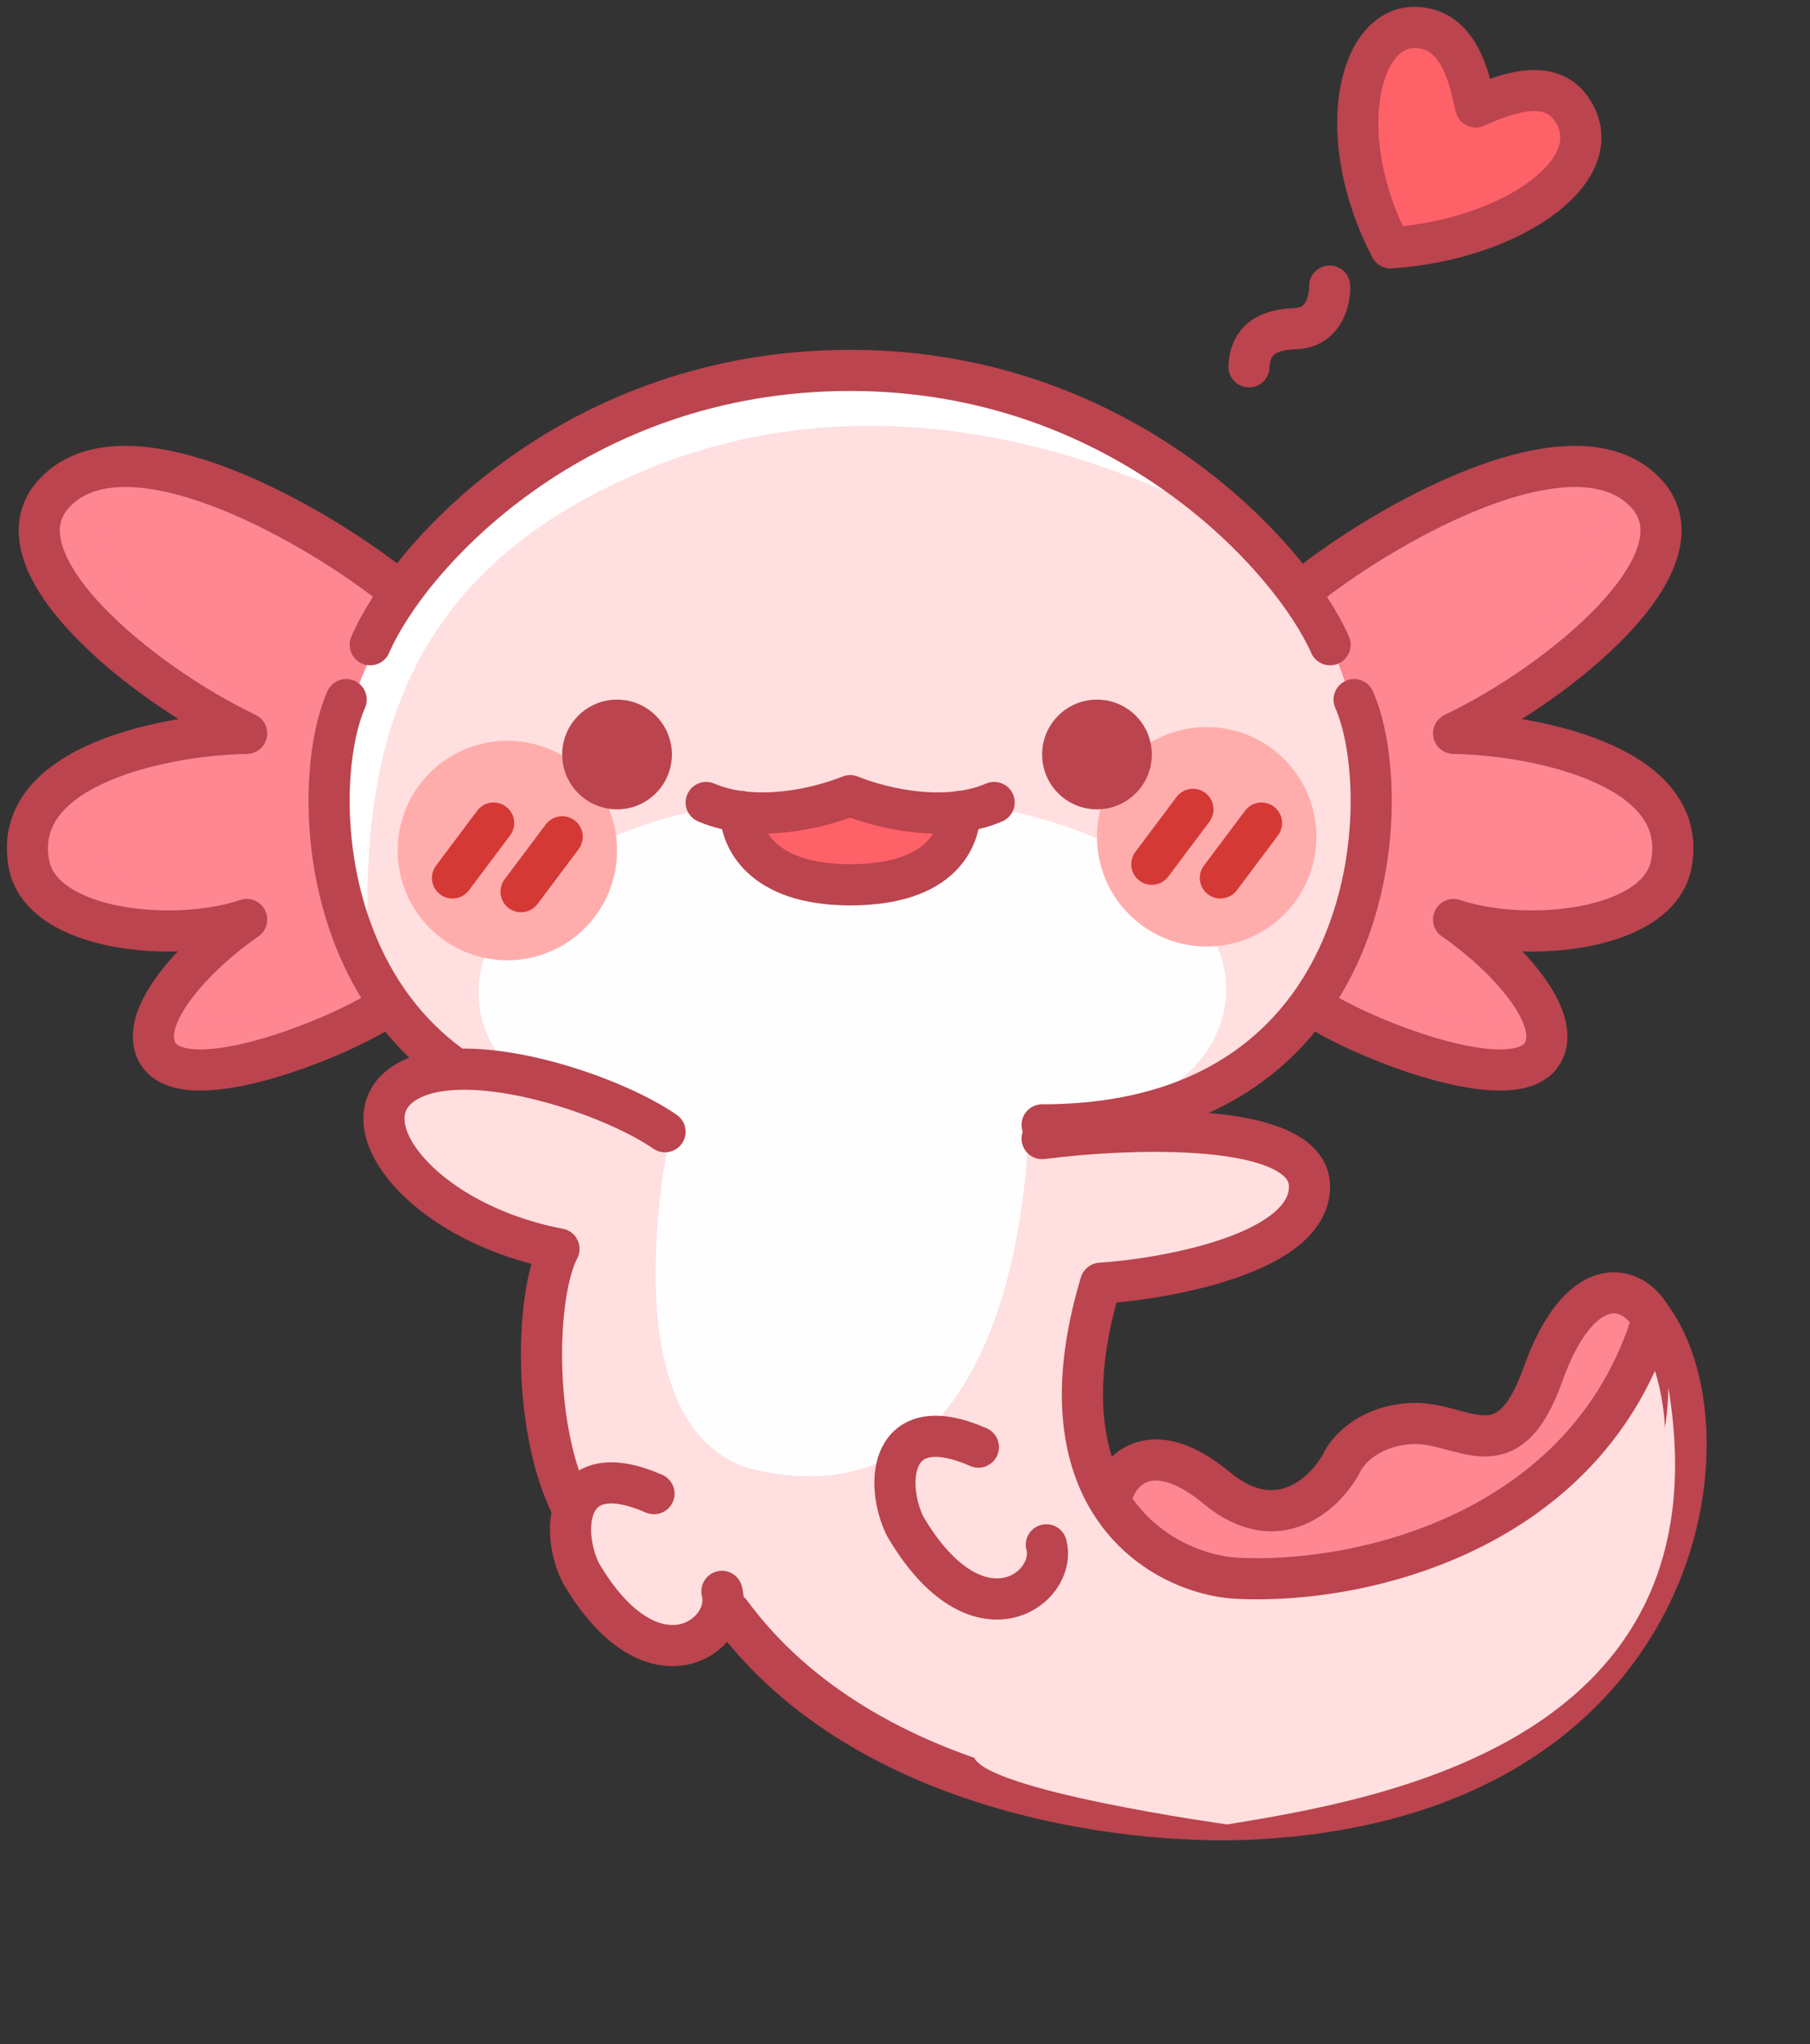
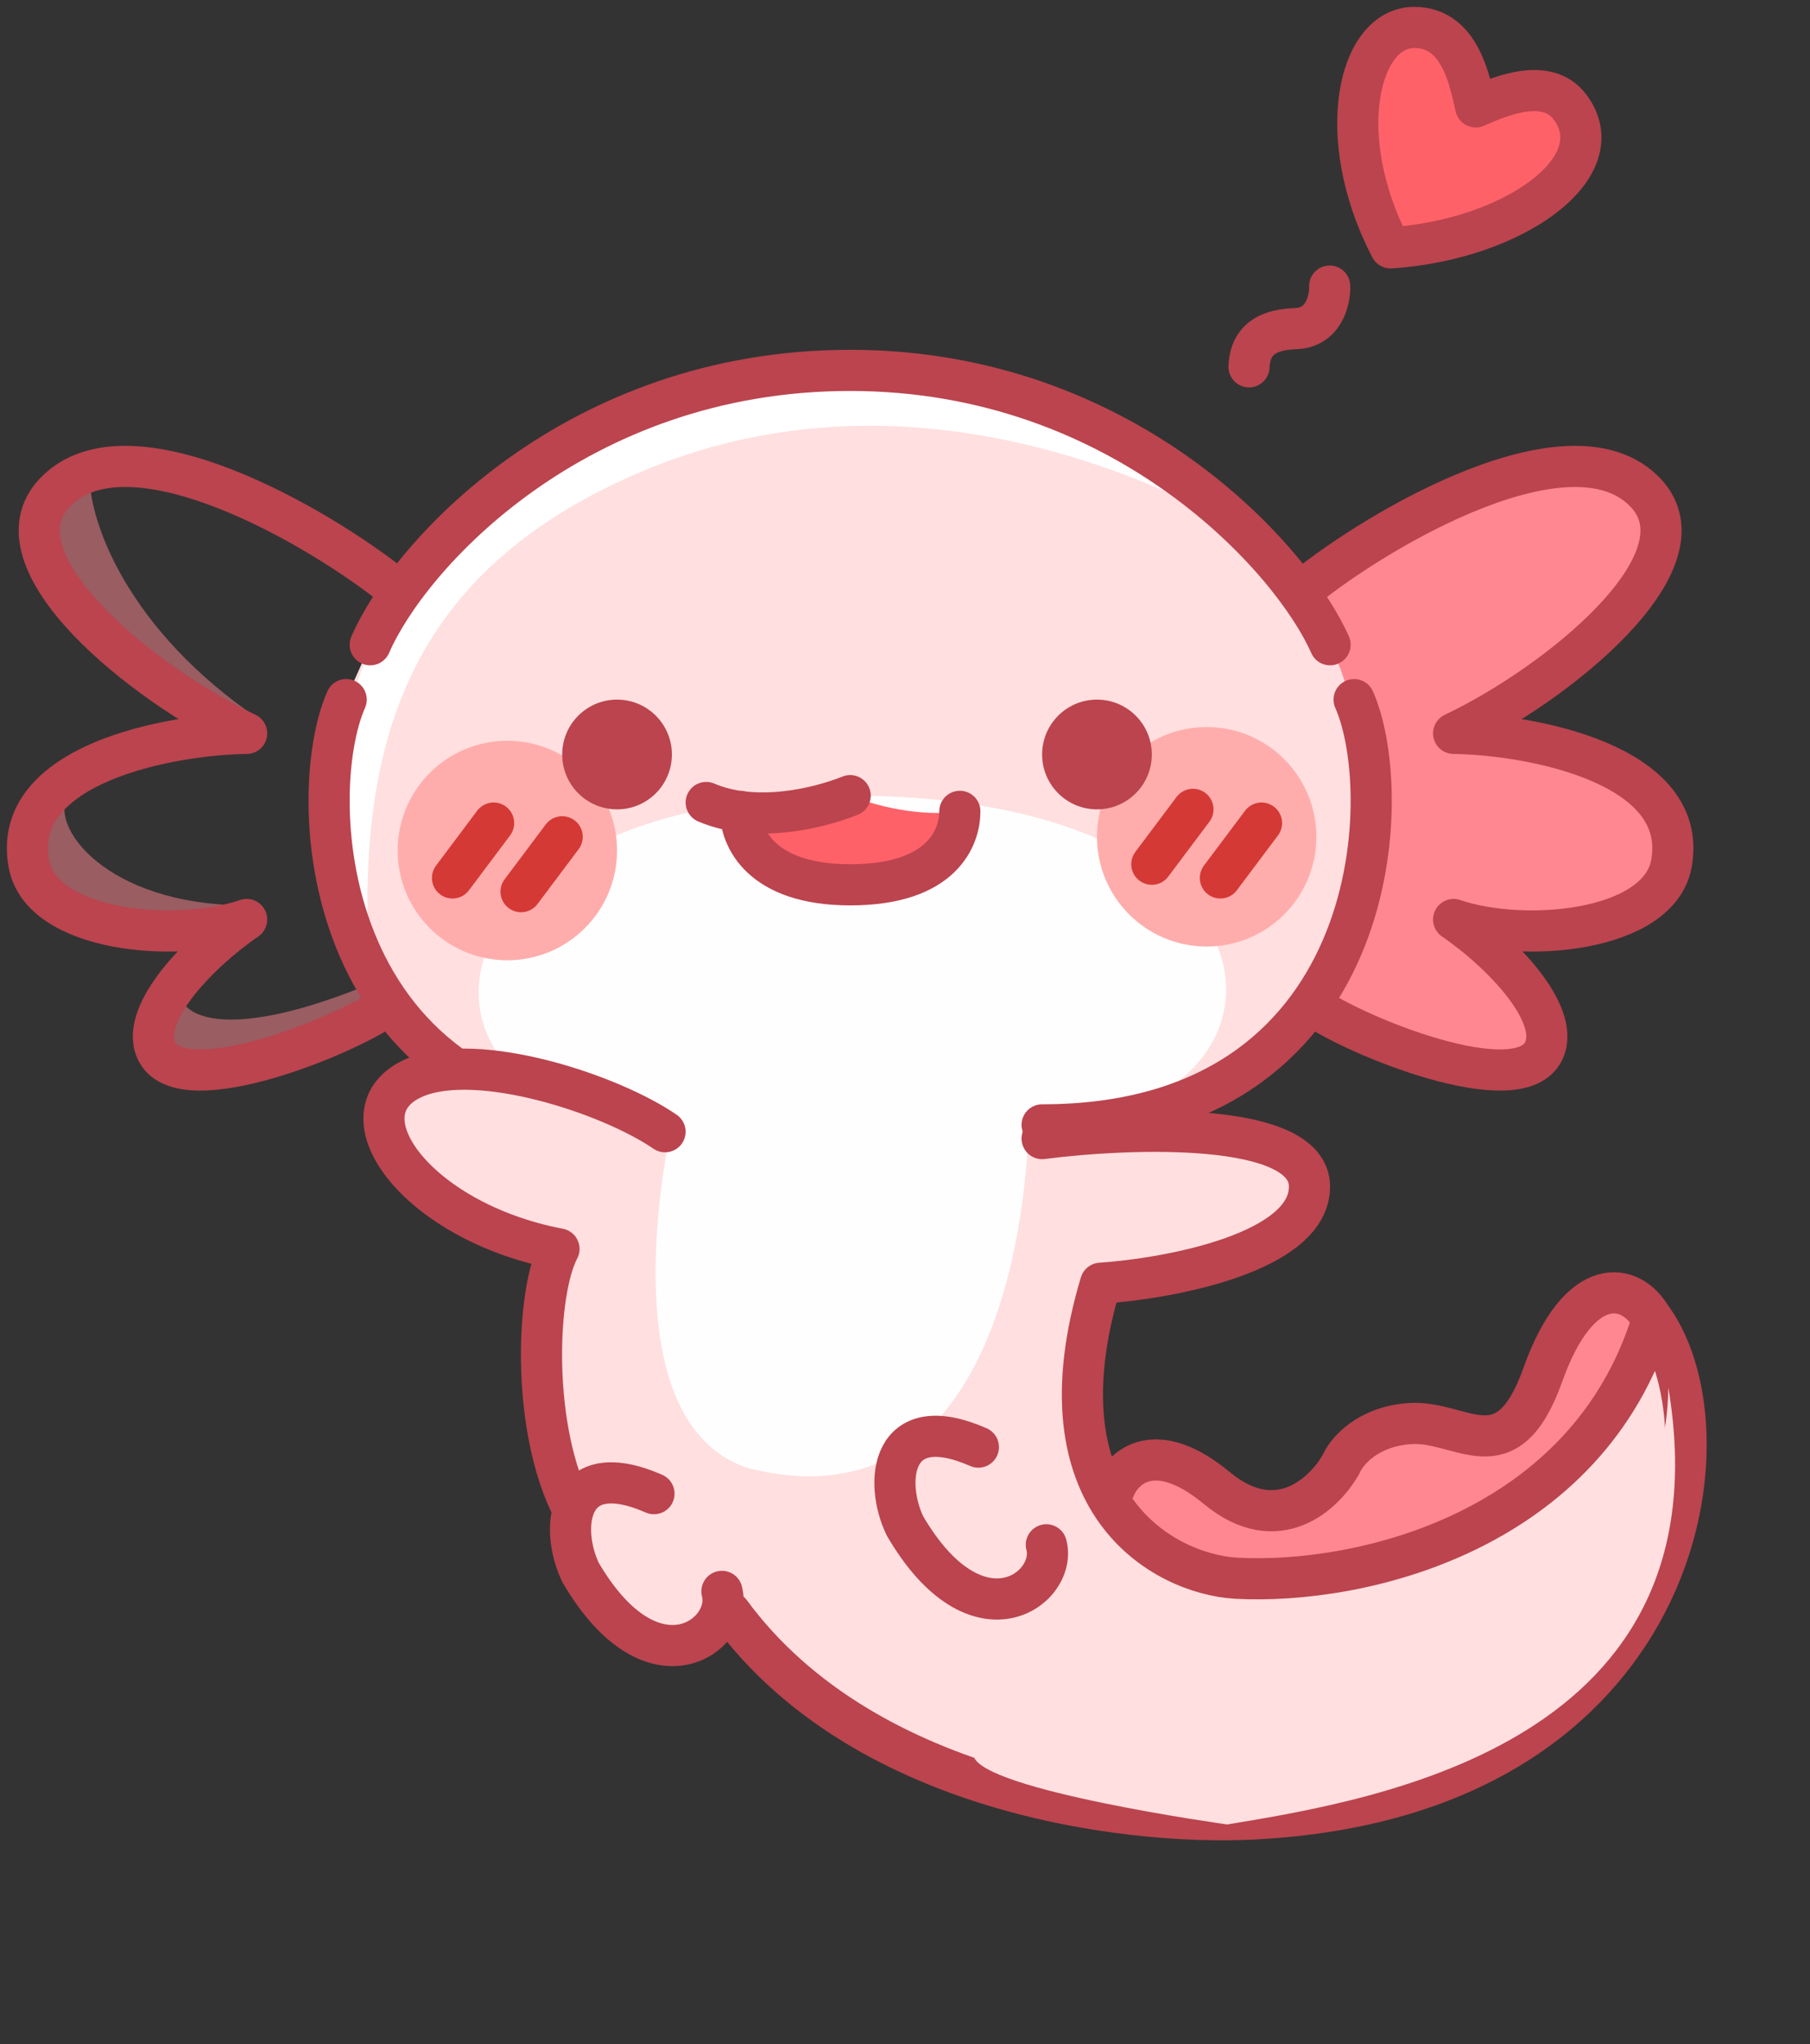
<svg xmlns="http://www.w3.org/2000/svg" viewBox="0 0 132 149" fill="none">
  <rect x="0" y="0" width="132" height="149" fill="#333333" stroke="none" />
  <path d="M96.971 20.855C97.004 21.863 96.552 23.894 94.481 23.957C91.893 24.036 91.146 25.252 91.088 26.741" stroke="#BB444E" stroke-width="3" stroke-linecap="round" stroke-linejoin="round" />
  <path d="M103.146 2C106.555 2.003 107.214 6.069 107.621 7.792C109.418 7.001 112.809 5.565 114.489 7.792C117.794 12.175 110.372 17.483 101.41 18.069C97.175 9.916 99.077 1.997 103.146 2Z" fill="#FF6168" stroke="#BB444E" stroke-width="3" stroke-linecap="round" stroke-linejoin="round" />
  <path d="M62 27C42 27 29.817 40.488 27 47L25.205 51C22.207 58 23.207 82 47.205 82H77C100.998 82 101.998 58 98.999 51L97 47C94.26 40.76 82 27 62 27Z" fill="#FFDFDF" />
  <path d="M46.5 34.5C29.853 41.687 26 54 26.92 70.123C20 52.5 29.964 41.303 35.5 36.001C57.801 19.86 78.192 30.017 85.985 36.251C78.884 33.044 63.147 27.313 46.5 34.5Z" fill="white" />
-   <path d="M5.27 35.908C10.304 30.234 24.541 38.576 29.998 43.253C24.5 50 21.75 61.346 28.239 73.344C25.307 75.522 14.311 80.234 12.405 76.738C11.007 74.174 14.947 69.646 18.563 67.012C13.709 68.768 4.39 67.924 3.511 62.959C2.21 55.614 13.383 53.503 18.563 53.435C11.347 49.822 0.866 40.872 5.27 35.908Z" fill="#FF8792" />
  <g opacity="0.5">
    <path d="M19 52.5C9.127 45.855 6.59 37.898 6.555 35C4.829 35.696 2.246 38.41 5.718 43.694C9.19 48.979 16.019 51.933 19 52.5Z" fill="#FF8792" style="mix-blend-mode: multiply" />
  </g>
  <g opacity="0.5">
    <path d="M18 66C7.5 66 3.5 60 5 58C3.534 59.114 1.316 63.454 6.047 66.656C10.777 69.858 15.817 67.604 18 66Z" fill="#FF8792" style="mix-blend-mode: multiply" />
  </g>
  <g opacity="0.5">
    <path d="M27.122 71.672C16.957 75.887 13.441 74.184 13.181 72.63L12.008 76.581L14.647 78L28.161 73.557L27.122 71.672Z" fill="#FF8792" style="mix-blend-mode: multiply" />
  </g>
  <path d="M29.034 43.032C23.278 38.357 9.276 30.273 3.966 35.944C-0.679 40.905 10.376 49.849 17.989 53.461C12.524 53.528 0.738 55.638 2.11 62.979C3.038 67.94 12.868 68.784 17.989 67.029C14.174 69.662 10.018 74.187 11.493 76.75C13.503 80.243 25.103 75.534 28.196 73.358" stroke="#BB444E" stroke-width="3" stroke-linecap="round" stroke-linejoin="round" />
  <path d="M118.728 35.908C113.694 30.234 99.457 38.576 94 43.253C99 46.5 102.248 61.346 95.759 73.344C98.691 75.522 109.687 80.234 111.593 76.738C112.991 74.174 109.052 69.646 105.435 67.012C110.29 68.768 119.608 67.924 120.487 62.959C121.788 55.614 110.615 53.503 105.435 53.435C112.652 49.822 123.132 40.872 118.728 35.908Z" fill="#FF8792" />
  <g opacity="0.5">
    <path d="M104.998 52.5C114.871 45.855 117.408 37.898 117.443 35C119.169 35.696 121.752 38.41 118.28 43.694C114.808 48.979 107.979 51.933 104.998 52.5Z" fill="#FF8792" style="mix-blend-mode: multiply" />
  </g>
  <g opacity="0.5">
    <path d="M105.998 66C116.498 66 120.498 60 118.998 58C120.464 59.114 122.682 63.454 117.951 66.656C113.221 69.858 108.181 67.604 105.998 66Z" fill="#FF8792" style="mix-blend-mode: multiply" />
  </g>
  <g opacity="0.5">
    <path d="M96.876 71.672C107.041 75.887 110.557 74.184 110.817 72.63L111.99 76.581L109.351 78L95.837 73.557L96.876 71.672Z" fill="#FF8792" style="mix-blend-mode: multiply" />
  </g>
  <path d="M94.964 43.032C100.72 38.357 114.722 30.273 120.032 35.944C124.678 40.905 113.622 49.849 106.009 53.461C111.474 53.528 123.26 55.638 121.888 62.979C120.96 67.94 111.13 68.784 106.009 67.029C109.824 69.662 113.98 74.187 112.505 76.75C110.495 80.243 98.895 75.534 95.802 73.358" stroke="#BB444E" stroke-width="3" stroke-linecap="round" stroke-linejoin="round" />
  <path d="M25.247 51C22.146 58 23.18 82 48 82" stroke="#BB444E" stroke-width="3" stroke-linecap="round" stroke-linejoin="round" />
  <path d="M95.5 86C95.5 84.778 92.174 81.786 89 82.418H76.627L50.128 83.638L41.857 78.418C38.748 77.605 26.061 77.365 29.626 83.638C32.627 88.918 37.898 88.681 41.127 90.918C39.889 96.244 40.211 105.71 41.127 109L42.5 113.5C43.893 121.21 49.933 118.79 52.5 117.5C60.736 127.192 76.127 132.918 93.127 132.418C134.627 125.418 121.627 96.92 121.627 96.92V96.918C114.627 112.629 99.397 114.792 93.127 114.418C81.794 114.201 77.127 106.418 81.627 92.418C95.282 92.201 96.311 88.278 95.5 86Z" fill="#FFDFDF" />
  <path d="M62 58C28.997 58.001 28 82 49.001 82C49.001 82 44 103.5 54.5 107C75 112.271 75 82 75 82C96 82 96.002 57.999 62 58Z" fill="#FEFEFF" />
  <path d="M88.76 109.084C84.3 105.388 81.943 107.539 81.322 109.077L85 114L97.845 115.19C114.5 111.619 119.708 100.843 120.527 96.686C120.509 92.883 115.193 93.39 112.547 100.811C109.9 108.231 106.672 104.126 102.833 104.389C99.761 104.6 98.228 106.424 97.845 107.31C96.675 109.442 93.22 112.781 88.76 109.084Z" fill="#FF8792" />
  <path d="M98.753 51C101.855 58 100.821 82 76 82" stroke="#BB444E" stroke-width="3" stroke-linecap="round" stroke-linejoin="round" />
  <path d="M52.649 116.006C53.5 119.18 47.615 123.63 42.352 114.651C40.817 111.516 41.23 106.059 47.694 108.884" stroke="#BB444E" stroke-width="3" stroke-linecap="round" stroke-linejoin="round" />
  <path d="M76.307 112.612C77.158 115.786 71.274 120.235 66.01 111.257C64.475 108.121 64.888 102.664 71.352 105.49" stroke="#BB444E" stroke-width="3" stroke-linecap="round" stroke-linejoin="round" />
  <path d="M53.265 117.547C63.265 131.147 83.432 133.212 92.265 132.545C122.765 130.545 126.613 104.748 120.52 96.158C115.777 111.67 99.266 115.549 90.123 115.047C84.837 114.714 75.465 109.546 80.264 93.546C85.343 93.197 95.5 91.299 95.5 86.499C95.5 81.7 82.5 82.166 76 83" stroke="#BB444E" stroke-width="3" stroke-linecap="round" stroke-linejoin="round" />
  <path d="M81.298 108.463C81.919 106.925 84.276 104.775 88.736 108.471C93.196 112.167 96.651 108.828 97.821 106.697C98.204 105.81 99.738 103.986 102.809 103.775C106.649 103.512 109.876 107.617 112.523 100.197C115.17 92.776 118.957 93.42 120.455 96.092" stroke="#BB444E" stroke-width="3" stroke-linecap="round" stroke-linejoin="round" />
  <path d="M48.5 82.5C44.488 79.739 34.849 76.595 30.266 78.546C24.538 80.984 30.265 89.046 40.766 91.046M40.766 91.044C39.127 94.14 38.766 103.544 41.502 109.461" stroke="#BB444E" stroke-width="3" stroke-linecap="round" stroke-linejoin="round" />
  <path d="M27 47C29.817 40.488 42 27 62 27C82 27 94.26 40.76 97 47" stroke="#BB444E" stroke-width="3" stroke-linecap="round" stroke-linejoin="round" />
  <circle cx="37" cy="62" r="8" fill="#FFADAC" />
  <path d="M36 60L33 64" stroke="#D43936" stroke-width="3" stroke-linecap="round" stroke-linejoin="round" />
  <path d="M41 61L38 65" stroke="#D43936" stroke-width="3" stroke-linecap="round" stroke-linejoin="round" />
  <circle cx="88" cy="61" r="8" fill="#FFADAC" />
  <path d="M87 59L84 63" stroke="#D43936" stroke-width="3" stroke-linecap="round" stroke-linejoin="round" />
  <path d="M92 60L89 64" stroke="#D43936" stroke-width="3" stroke-linecap="round" stroke-linejoin="round" />
  <path d="M62.002 64.5C55.455 64.5 54.012 61.025 54.002 59.164C56.939 59.546 60.066 58.773 62.001 58C63.934 58.773 67.063 59.547 70 59.164C69.991 61.025 68.75 64.5 62.002 64.5Z" fill="#FF6168" />
-   <path d="M54.002 59.144C54.002 61 55.432 64.5 62.002 64.5C68.773 64.5 70 61 70 59.144M62 58C64.5 59 69 60 72.5 58.5M62.002 58C59.5 59 55.002 60 51.502 58.5" stroke="#BB444E" stroke-width="3" stroke-linecap="round" stroke-linejoin="round" />
+   <path d="M54.002 59.144C54.002 61 55.432 64.5 62.002 64.5C68.773 64.5 70 61 70 59.144M62 58M62.002 58C59.5 59 55.002 60 51.502 58.5" stroke="#BB444E" stroke-width="3" stroke-linecap="round" stroke-linejoin="round" />
  <circle cx="45" cy="55" r="4" fill="#BB444E" />
  <circle cx="80" cy="55" r="4" fill="#BB444E" />
  <path d="M71 127.998C107 132.998 121.545 114.716 121.668 101.144C125.997 126.981 100.691 131.153 89.522 132.994L89.5 132.998C89.5 132.998 71.59 130.509 71 127.998Z" fill="#FFDFDF" style="mix-blend-mode: multiply" />
</svg>